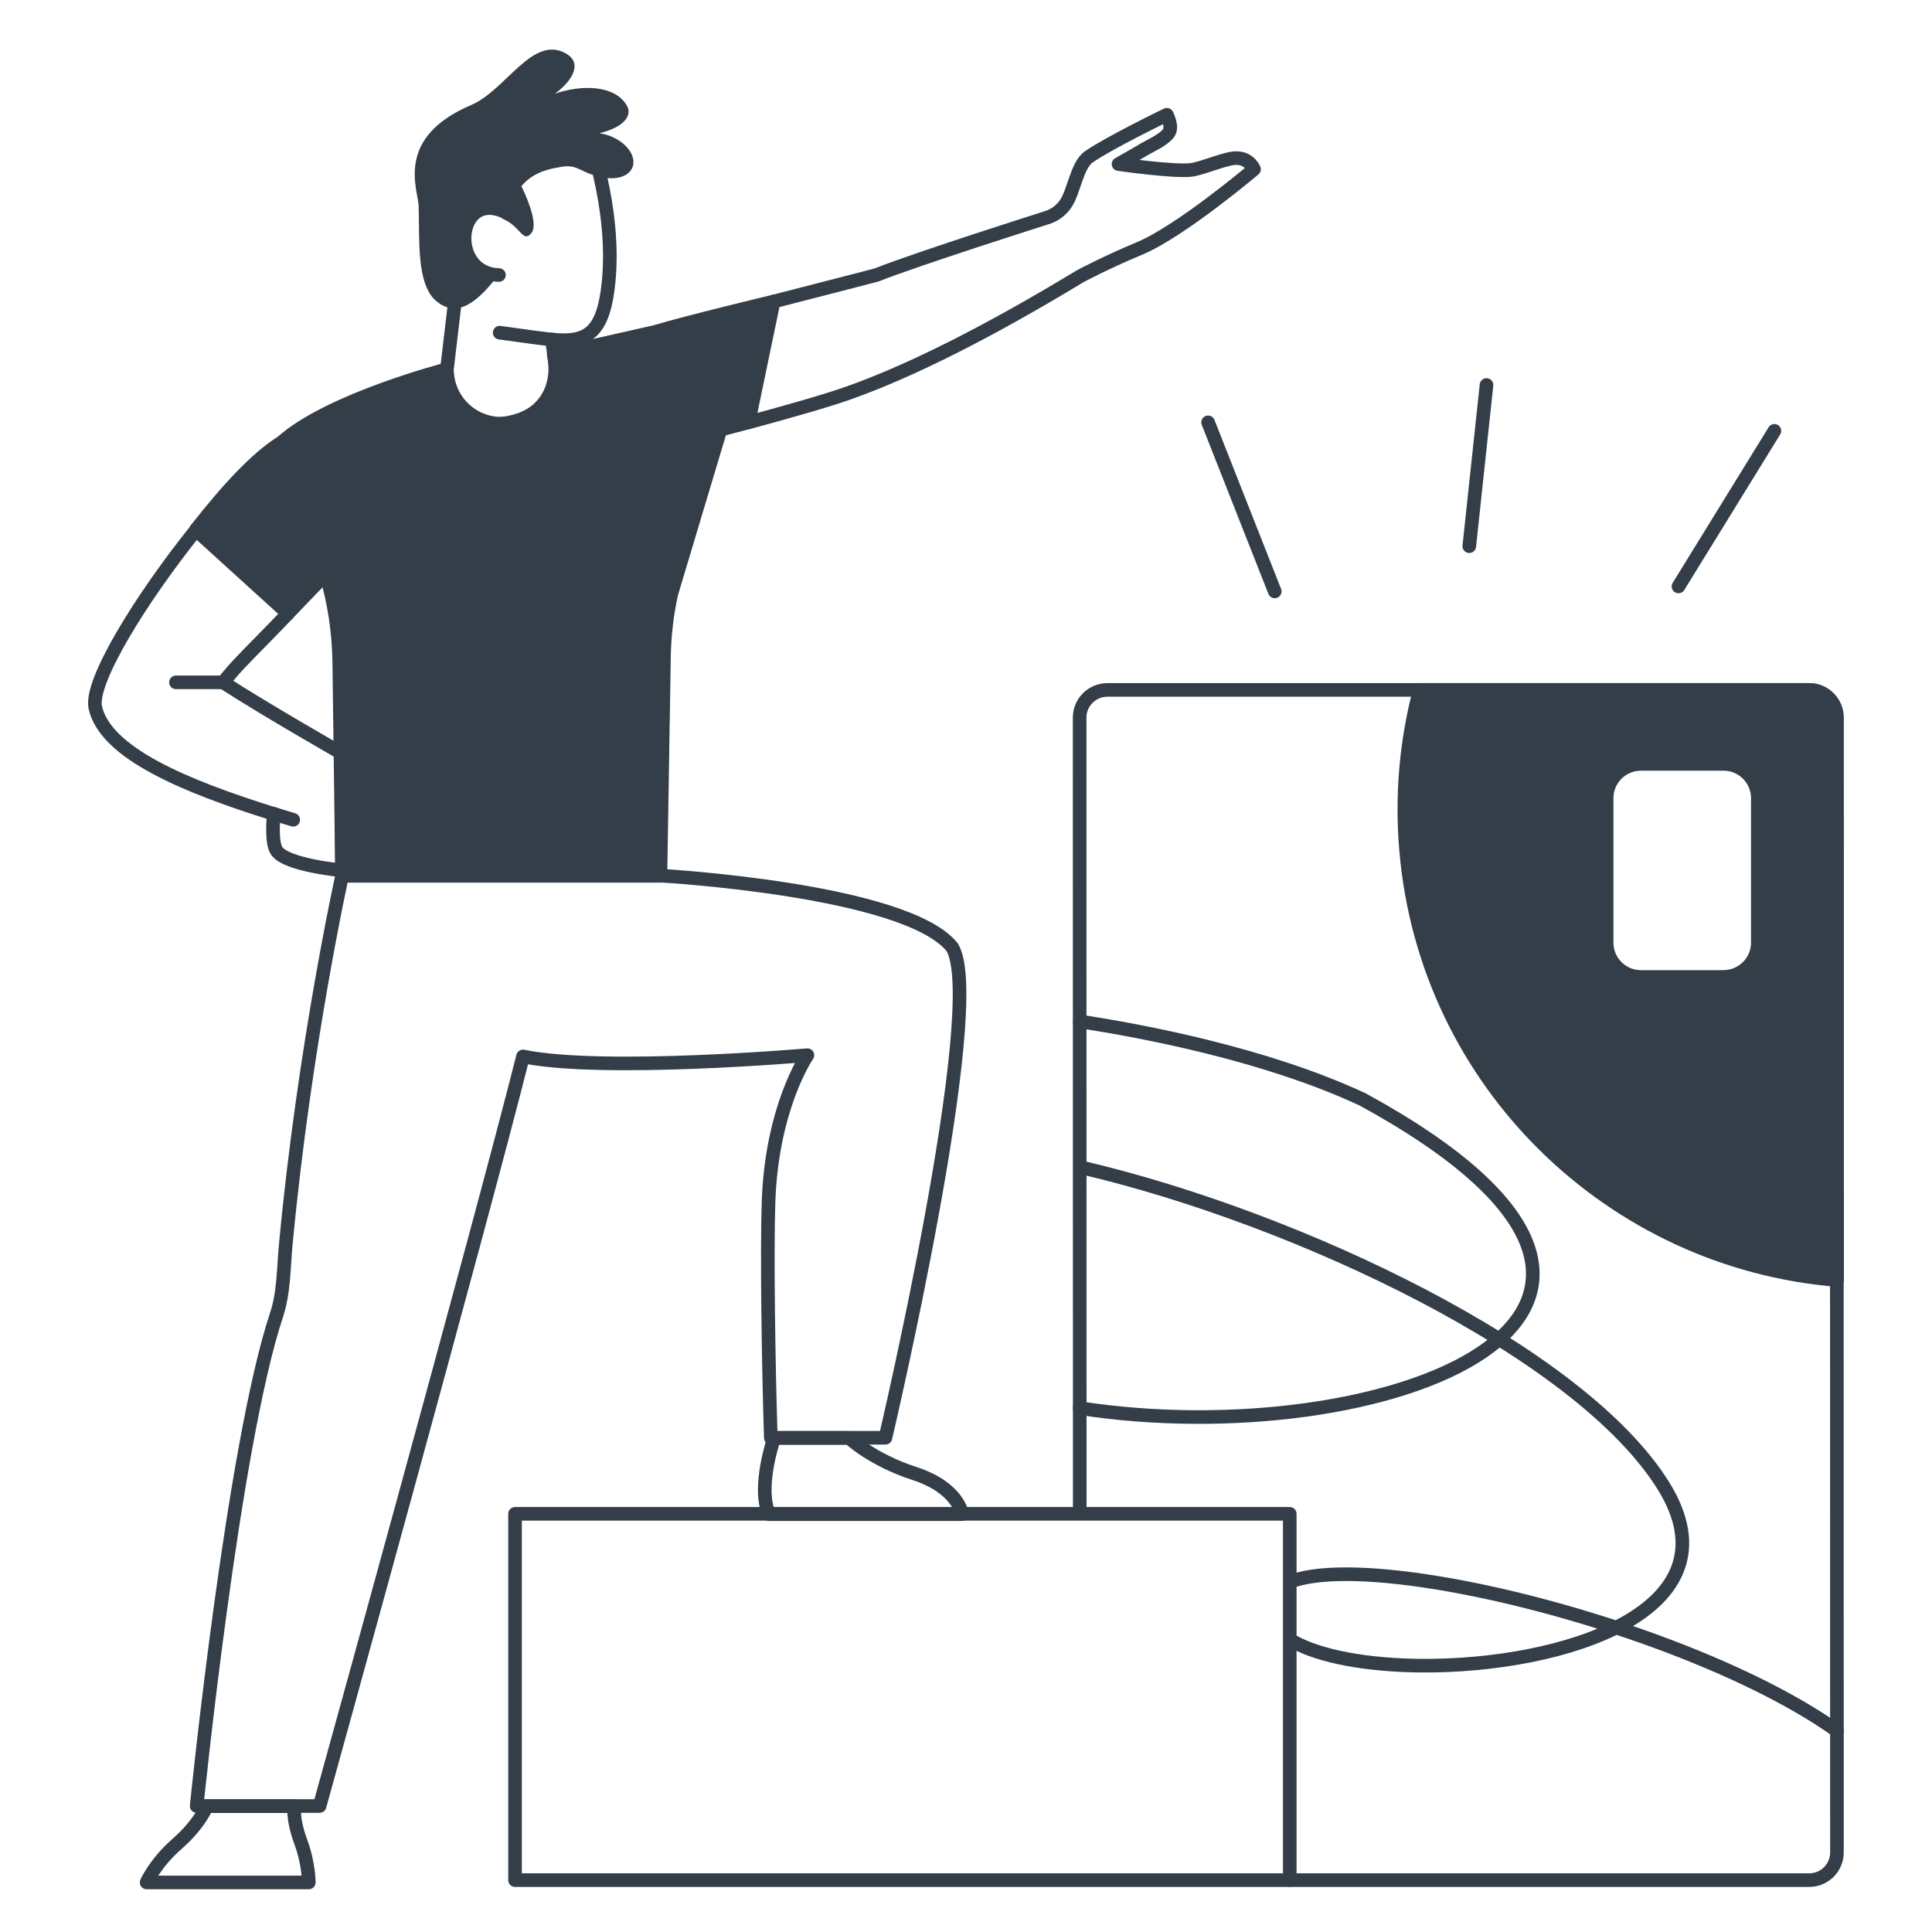
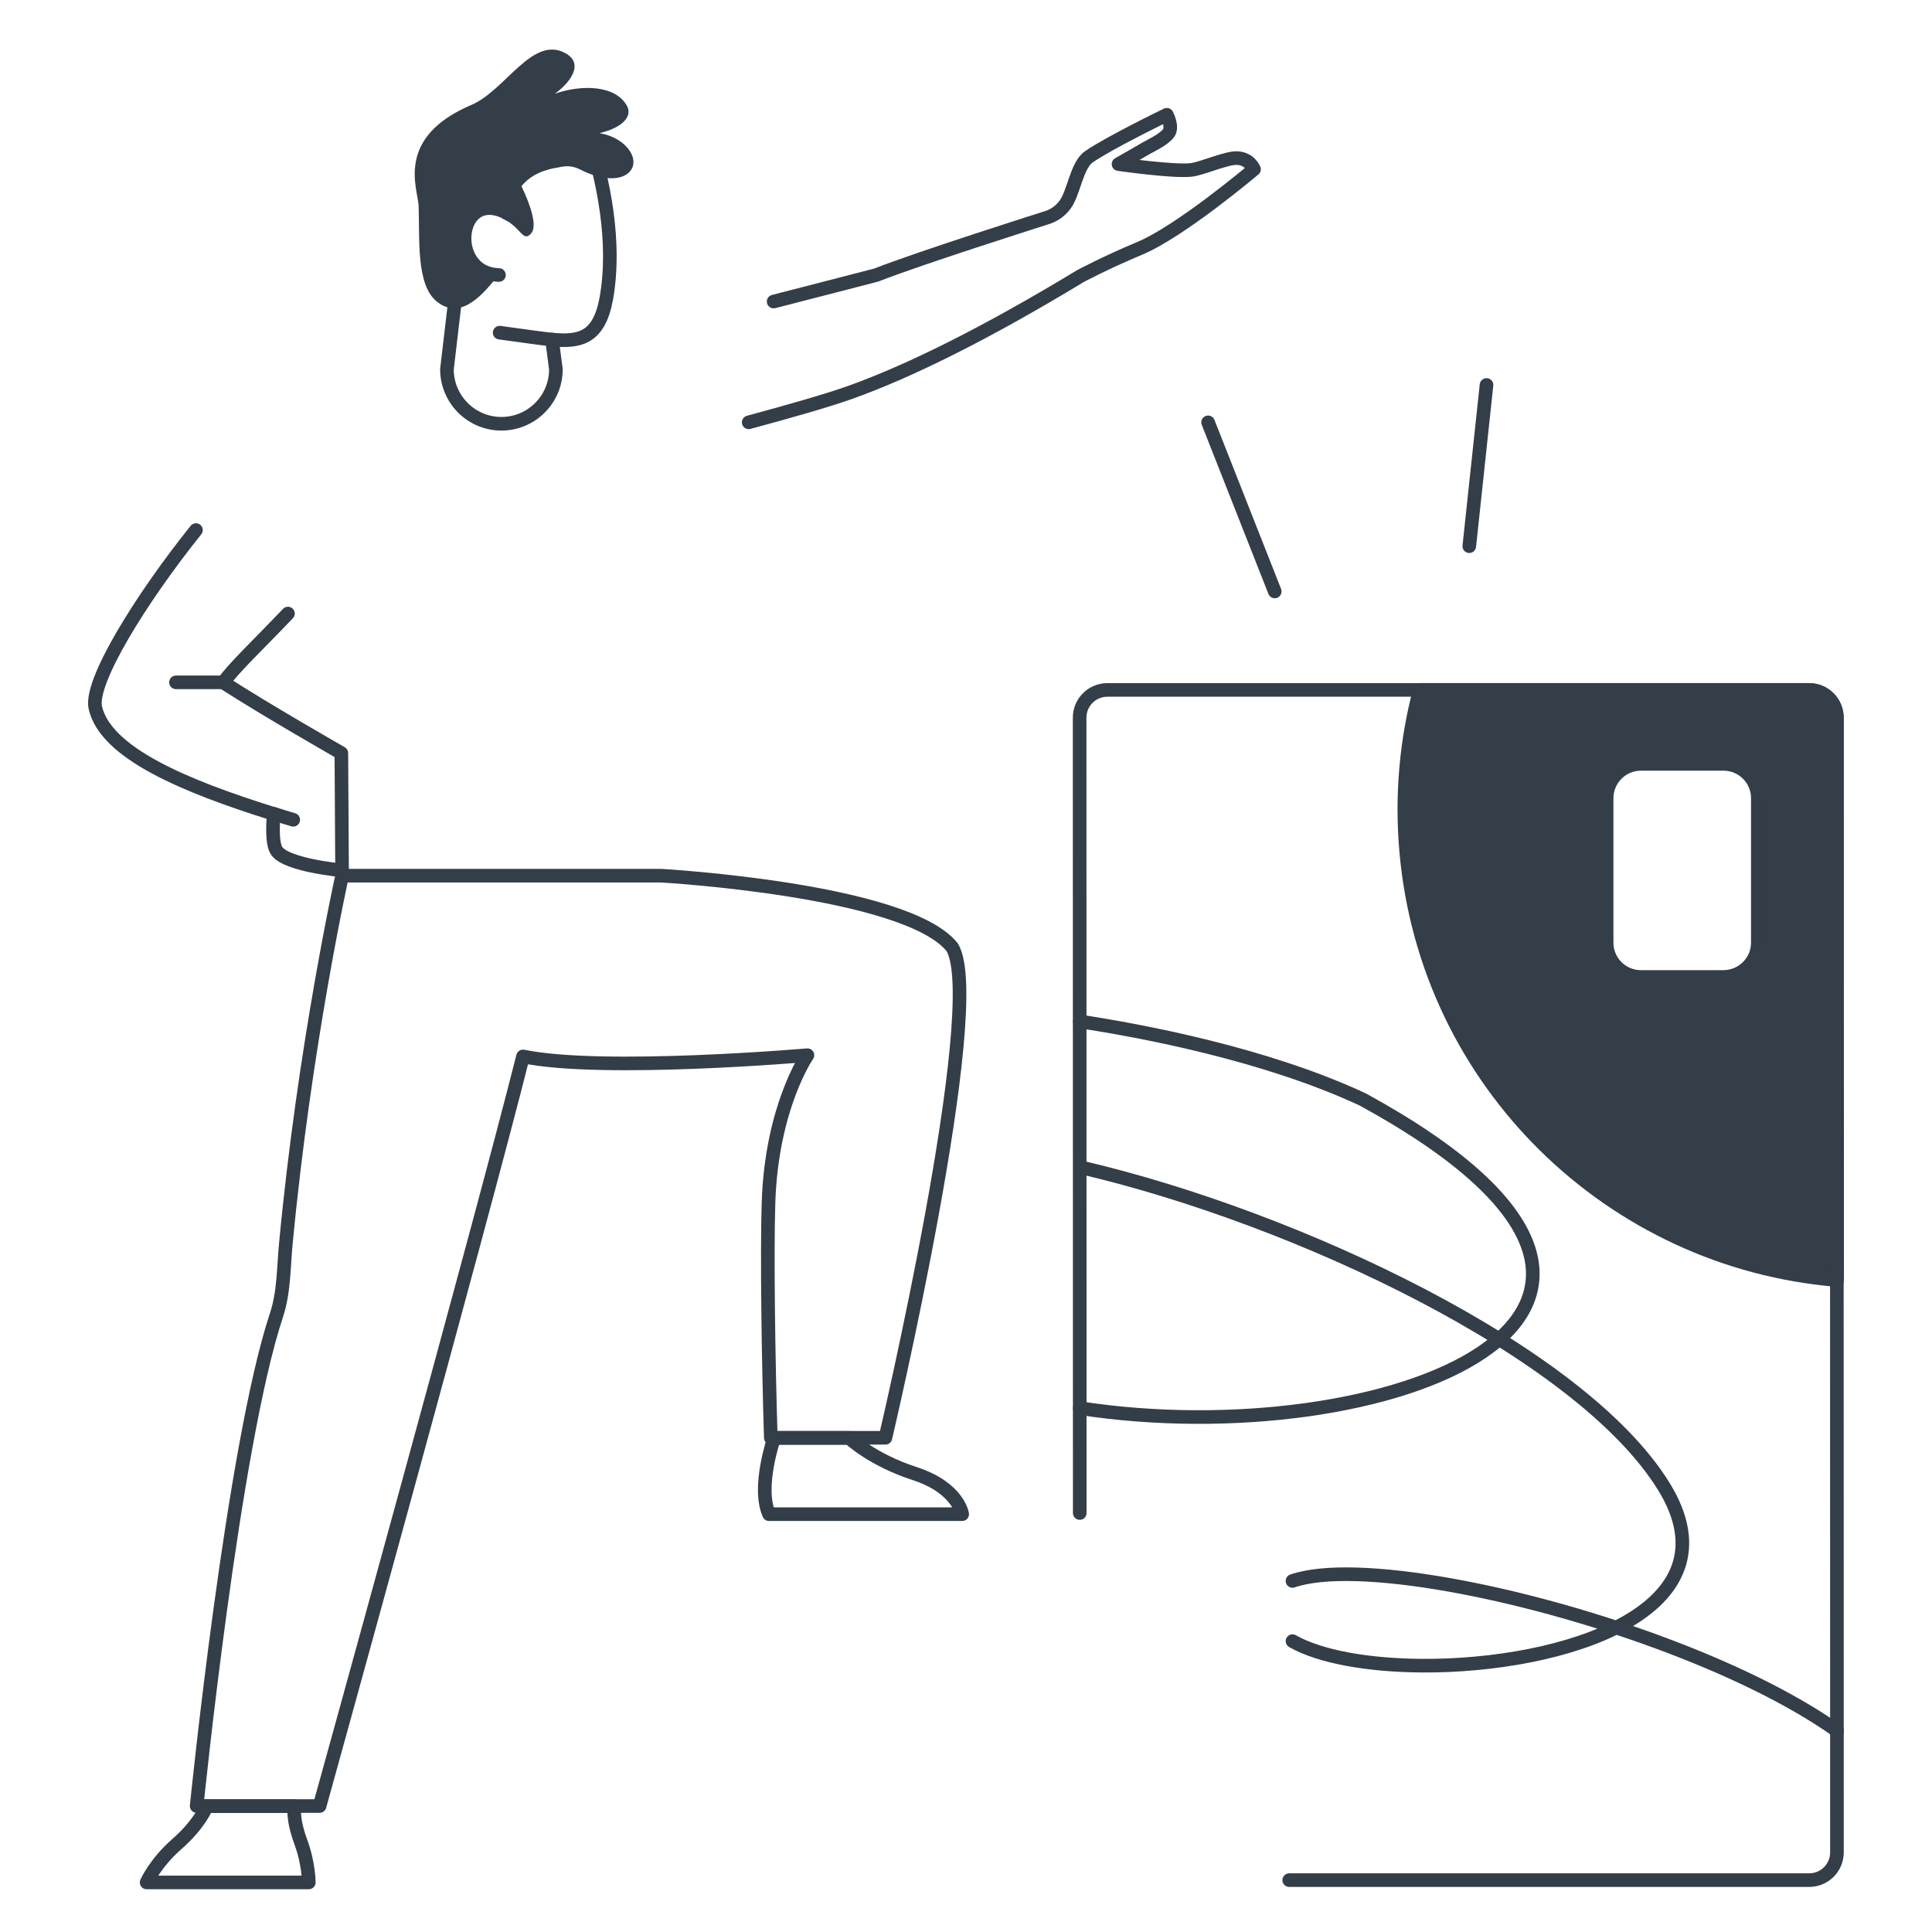
<svg xmlns="http://www.w3.org/2000/svg" width="568" height="568" viewBox="0 0 568 568" fill="none">
  <path d="M379.029 552.75L428.757 552.75L531.897 552.75C536.408 552.75 540.057 549.101 540.057 544.59L540.006 210.995C540.006 206.484 536.357 202.835 531.847 202.835L325.567 202.835C321.056 202.835 317.407 206.484 317.407 210.995L317.433 377.793L317.439 444.824" stroke="#333E48" stroke-width="4" stroke-linecap="round" stroke-linejoin="round" />
  <path d="M317.458 413.982C405.697 427.616 516.844 386.765 400.679 323.26C372.043 309.879 335.501 303.037 317.458 300.3" stroke="#333E48" stroke-width="4" stroke-linecap="round" stroke-linejoin="round" />
  <path d="M540.108 508.858C512.639 489.369 463.836 472.618 425.99 465.922C406.027 462.39 389.112 461.655 379.986 464.792M318.37 343.328C381.369 358.127 464.742 397.406 489.172 437.04C511.704 473.606 459.557 489.996 417.929 489.7C402.292 489.589 388.139 487.123 379.986 482.489" stroke="#333E48" stroke-width="4" stroke-linecap="round" stroke-linejoin="round" />
  <path fill-rule="evenodd" clip-rule="evenodd" d="M540.057 210.995C540.057 206.484 536.408 202.835 531.897 202.835L417.405 202.835C413.451 217.838 411.982 233.803 413.401 250.122C419.331 318.494 473.916 370.9 540.108 376.323L540.057 210.995ZM506.708 287.222L482.431 287.222C476.856 287.222 472.345 282.711 472.345 277.136L472.345 234.664C472.345 229.089 476.856 224.578 482.431 224.578L506.708 224.578C512.283 224.578 516.794 229.089 516.794 234.664L516.794 277.136C516.794 282.712 512.283 287.172 506.708 287.222Z" fill="#333E48" stroke="#333E48" stroke-width="4" stroke-linecap="round" stroke-linejoin="round" />
  <path d="M100.565 257.546C100.565 257.546 89.541 307.258 84.029 365.706C83.353 372.778 83.509 379.902 81.273 386.662C68.481 425.142 57.821 530.962 57.821 530.962H93.961C93.961 530.962 141.333 360.038 153.761 310.586C177.213 315.422 237.377 310.222 237.377 310.222C237.377 310.222 226.821 325.458 225.937 353.642C225.469 368.15 225.885 399.402 226.613 422.698H260.309C260.309 422.698 290.313 295.194 279.913 278.45C266.237 261.498 194.269 257.442 194.269 257.442H100.669" stroke="#333E48" stroke-width="4" stroke-linecap="round" stroke-linejoin="round" />
  <path d="M227.601 422.699C227.601 422.699 222.557 437.155 226.093 445.163C236.233 445.163 282.877 445.163 282.877 445.163C282.877 445.163 281.837 437.415 268.837 433.203C256.357 429.147 249.649 422.751 249.649 422.751H227.601V422.699Z" stroke="#333E48" stroke-width="4" stroke-linecap="round" stroke-linejoin="round" />
  <path d="M60.785 530.962C60.785 530.962 58.861 536.162 51.944 542.194C45.6 547.758 43.105 553.427 43.105 553.427H90.788C90.788 553.427 90.788 547.862 88.448 541.57C85.745 534.186 86.629 531.014 86.629 531.014H60.785V530.962Z" stroke="#333E48" stroke-width="4" stroke-linecap="round" stroke-linejoin="round" />
-   <path d="M379.181 445.059H151.421V552.751H379.181V445.059Z" stroke="#333E48" stroke-width="4" stroke-linecap="round" stroke-linejoin="round" />
  <path fill-rule="evenodd" clip-rule="evenodd" d="M134.104 85.531L131.4 108.567C131.4 117.407 138.576 124.583 147.416 124.583C156.256 124.583 163.432 117.407 163.432 108.567L162.288 99.832H162.34C170.556 100.611 176.12 99.363 178.252 87.767C181.164 71.387 177.576 53.031 172.48 37.587L133.272 58.283L134.104 85.531Z" stroke="#333E48" stroke-width="4" stroke-linecap="round" stroke-linejoin="round" />
  <path d="M162.289 99.832C160.885 99.676 159.429 99.52 157.921 99.312C154.749 98.896 146.897 97.804 146.897 97.804" stroke="#333E48" stroke-width="4" stroke-linecap="round" stroke-linejoin="round" />
  <path d="M149.861 63.067C134.313 54.019 131.349 80.435 146.689 80.851" stroke="#333E48" stroke-width="4" stroke-linecap="round" stroke-linejoin="round" />
  <path d="M185.169 44.4C183.349 41.644 179.917 39.72 176.225 39.148C183.505 37.432 185.897 33.948 184.337 31.14C180.957 25.004 171.077 24.796 163.121 27.552C166.969 24.848 172.169 18.92 166.241 15.644C156.517 10.288 148.613 26.564 138.629 30.828C115.957 40.448 122.873 55.528 123.081 60.572C123.393 70.192 122.353 83.452 128.177 88.444C134.625 93.956 140.813 88.236 146.221 81.216C146.481 80.852 141.125 78.616 141.125 78.616L137.329 74.404V67.696L141.229 62.808L147.157 63.12C147.157 63.692 147.417 64.16 148.041 64.42C153.189 66.76 153.761 71.596 156.257 68.476C158.545 65.564 153.969 56.1 153.293 54.748C155.217 52.356 158.233 50.328 163.173 49.392C165.097 49.132 167.177 48.144 170.609 49.86C182.465 55.84 188.913 50.172 185.169 44.4Z" fill="#333E48" />
  <path d="M84.653 180.379C75.501 189.999 68.585 196.447 65.673 200.659C78.205 208.771 100.357 221.407 100.357 221.407L100.565 255.883C100.565 255.883 84.549 254.427 81.429 250.267C79.557 247.823 80.493 239.295 80.493 239.295C54.181 231.079 31.041 221.355 28.025 208.043C26.309 200.399 41.545 175.855 57.613 155.835" stroke="#333E48" stroke-width="4" stroke-linecap="round" stroke-linejoin="round" />
  <path d="M86.212 241.01C84.288 240.438 82.364 239.866 80.492 239.242" stroke="#333E48" stroke-width="4" stroke-linecap="round" stroke-linejoin="round" />
  <path d="M65.673 200.606H51.737" stroke="#333E48" stroke-width="4" stroke-linecap="round" stroke-linejoin="round" />
-   <path fill-rule="evenodd" clip-rule="evenodd" d="M227.445 88.649C227.445 88.649 201.445 94.889 192.761 97.541C177.161 101.025 162.809 104.353 162.809 104.353C164.265 110.229 162.913 122.969 147.365 124.581C138.577 125.465 131.349 117.405 131.349 108.565C131.349 108.565 96.821 117.509 82.885 129.989C75.501 134.617 67.181 143.509 57.561 155.781L84.653 180.377C88.761 176.061 92.713 171.953 95.833 168.781C98.277 177.049 99.577 185.577 99.733 194.209L100.565 257.493H194.165L195.205 193.065C195.309 186.773 196.037 180.585 197.389 174.449L211.793 126.401C211.793 126.401 211.793 126.349 211.741 126.349L220.061 124.165L227.445 88.649Z" fill="#333E48" stroke="#333E48" stroke-width="4" stroke-linecap="round" stroke-linejoin="round" />
  <path d="M227.445 88.651C244.501 84.283 257.657 80.851 257.657 80.851C270.449 75.807 307.733 64.003 307.733 64.003C309.761 63.379 311.685 62.131 313.141 60.155C315.741 56.619 316.521 48.611 320.109 46.115C325.985 42.007 343.041 33.739 343.041 33.739C343.041 33.739 344.965 37.379 343.509 39.199C341.793 41.331 338.205 42.787 335.917 44.191C334.201 45.231 328.845 48.246 328.845 48.246C328.845 48.246 344.809 50.535 350.113 49.963C353.233 49.651 360.461 46.374 363.633 46.478C367.429 46.583 368.677 49.755 368.677 49.755C368.677 49.755 347.045 68.059 334.981 73.051C324.789 77.315 317.561 81.215 317.561 81.215C290.365 97.699 267.589 109.087 249.753 115.431C243.357 117.719 231.865 120.995 220.113 124.167" stroke="#333E48" stroke-width="4" stroke-linecap="round" stroke-linejoin="round" />
-   <path d="M521.67 126.667L493.466 172.408" stroke="#333E48" stroke-width="4" stroke-linecap="round" stroke-linejoin="round" />
  <path d="M437.028 113.182L431.964 160.578" stroke="#333E48" stroke-width="4" stroke-linecap="round" stroke-linejoin="round" />
  <path d="M355.176 124.167L374.768 173.871" stroke="#333E48" stroke-width="4" stroke-linecap="round" stroke-linejoin="round" />
</svg>